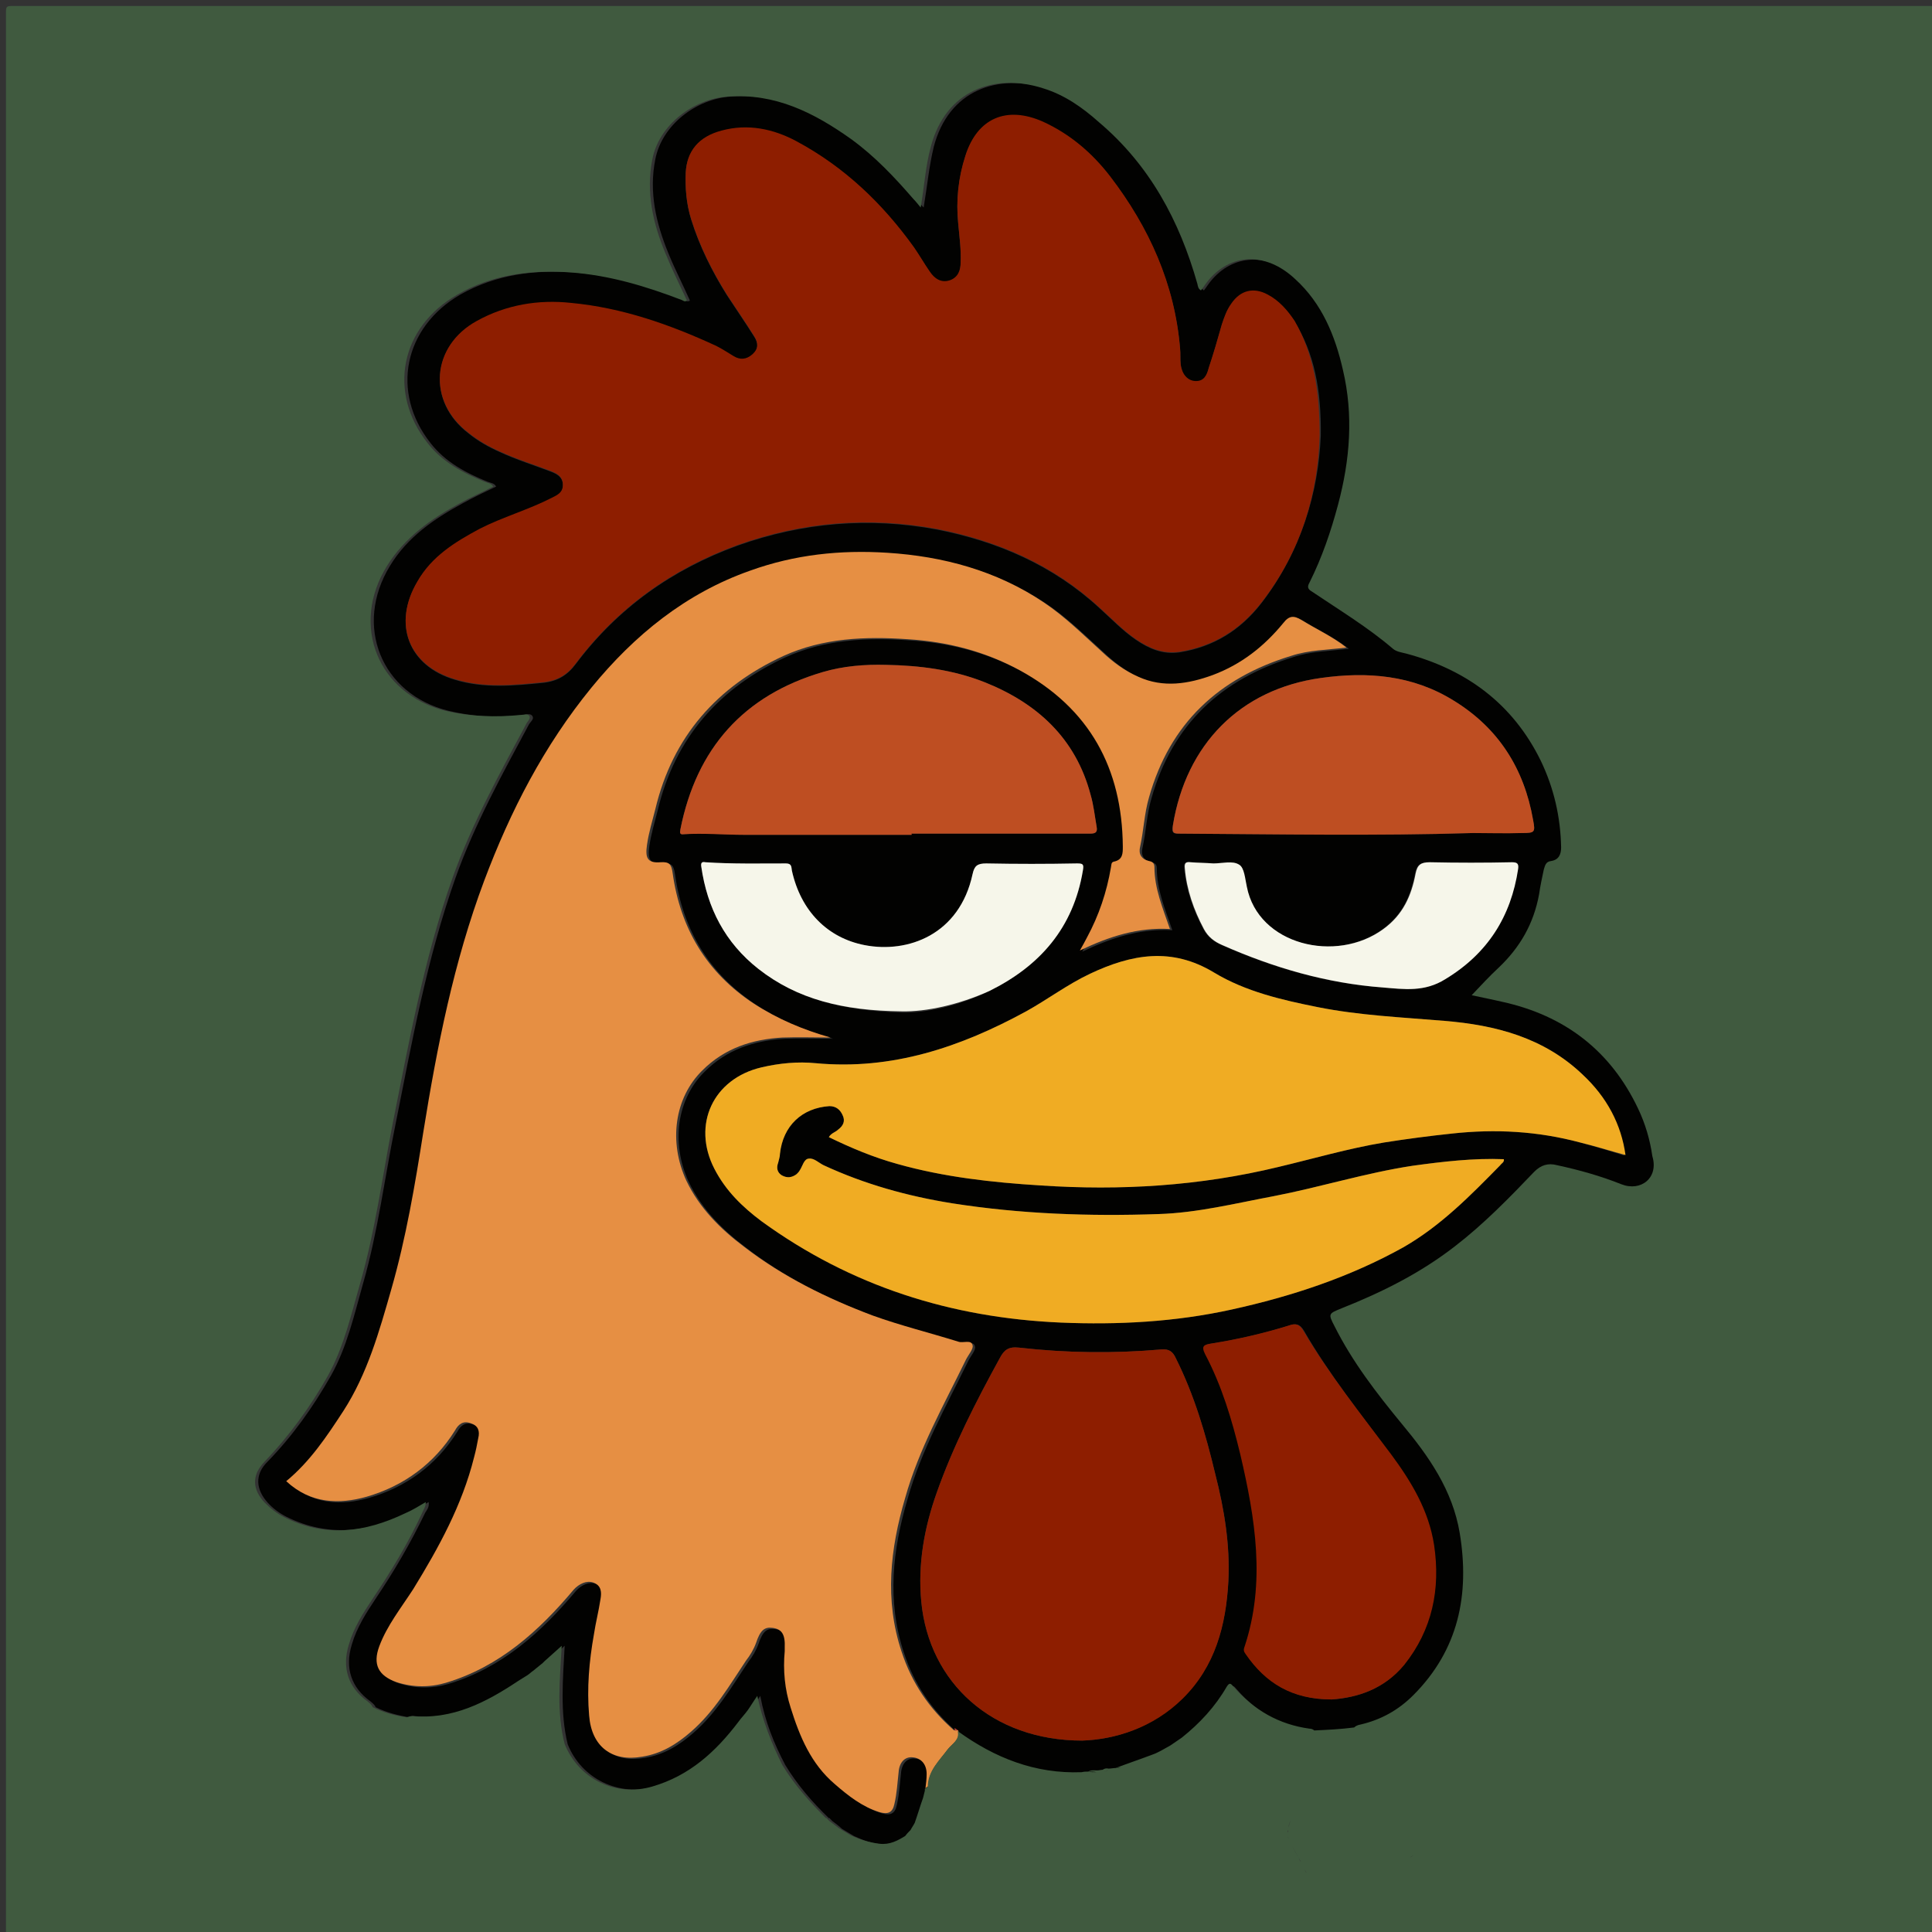
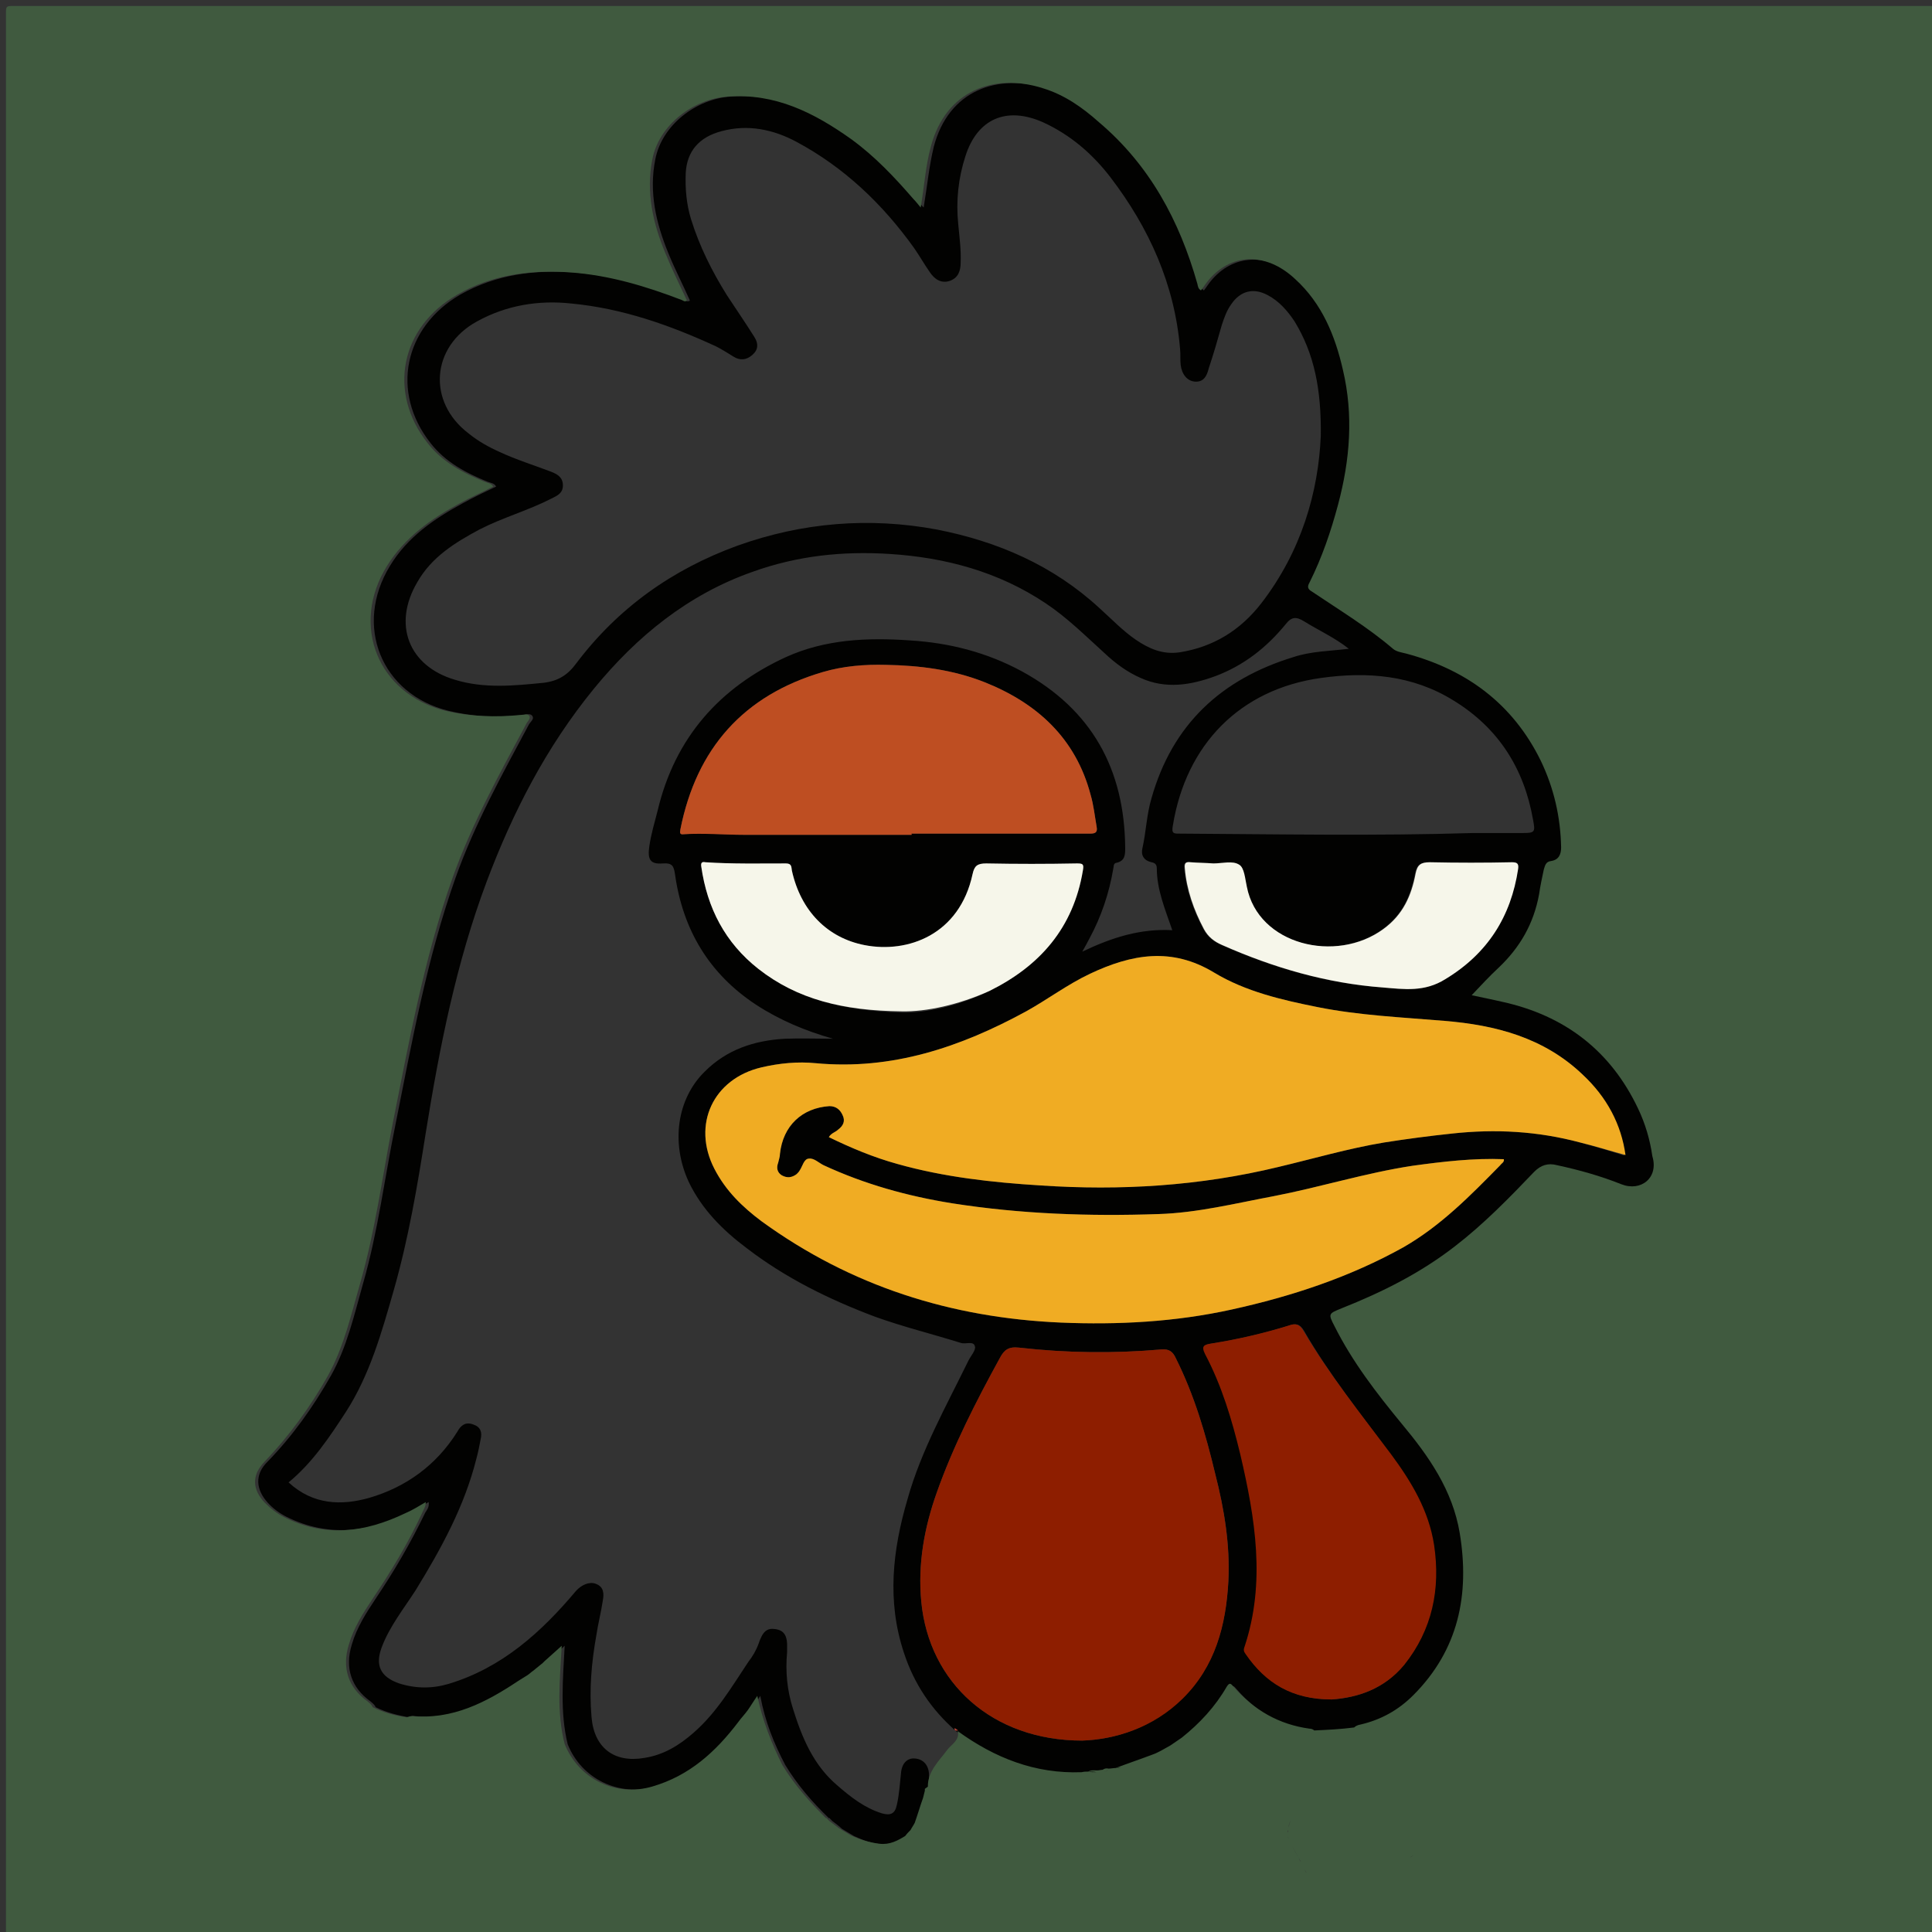
<svg xmlns="http://www.w3.org/2000/svg" version="1.1" id="Layer_2" x="0px" y="0px" viewBox="0 0 324 324" style="enable-background:new 0 0 324 324;" xml:space="preserve">
  <rect x="0" y="0" width="324" height="324" fill="#333333" stroke="none" />
  <style type="text/css">
	.st0{fill:#020201;}
	.st1{fill:#E68F43;}
	.st2{fill:#8E1E00;}
	.st3{fill:#F0AC23;}
	.st4{fill:#BE4E22;}
	.st5{fill:#F6F6EA;}
	.st6{fill:#B74437;}
	.st7{fill:#405A3F;}
</style>
  <g>
-     <path class="st0" d="M216.5,305.1C216.5,305.1,216.6,305.1,216.5,305.1C216.6,305.1,216.6,305.1,216.5,305.1   C216.6,305.1,216.5,305.1,216.5,305.1z" />
-     <path class="st0" d="M153,306.9C152.9,306.9,152.9,306.9,153,306.9C152.9,306.9,152.9,306.9,153,306.9L153,306.9z" />
    <path class="st0" d="M277.6,193.9c-0.4-2.8-1.2-5.5-2.4-8c-4.7-9.7-12.3-15.6-22.8-17.9c-1.7-0.4-3.3-0.7-5.1-1.1   c1.6-1.6,3-3.1,4.5-4.6c3.5-3.4,5.9-7.4,6.8-12.3c0.3-1.4,0.5-2.8,0.8-4.2c0.1-0.7,0.3-1.3,1.2-1.4c1.2-0.2,1.7-1.1,1.7-2.3   c-0.1-5.1-1.2-10-3.4-14.5c-4.7-9.5-12.5-15.2-22.6-18c-0.8-0.2-1.6-0.3-2.2-0.8c-4.2-3.7-8.9-6.6-13.6-9.6   c-0.7-0.4-0.8-0.8-0.4-1.5c2.2-4.1,3.6-8.6,4.8-13.1c2-7.5,2.6-15,0.8-22.6c-1.4-5.7-3.6-11.1-8-15.2c-4.9-4.5-10.9-4.3-14.7,0.4   c-0.4,0.5-0.7,1-1.1,1.5c-0.5-0.3-0.5-0.7-0.6-1.1c-3-10.6-8-19.8-16.5-27.1c-2.8-2.4-5.8-4.5-9.4-5.7c-8.1-2.5-16.3,0.3-18.8,9.8   c-0.8,3.3-1.1,6.6-1.7,10.2c-0.5-0.5-0.9-1-1.2-1.4c-3.1-3.7-6.5-7.2-10.5-10.1c-6.2-4.5-12.7-7.7-20.7-7.1   c-5.8,0.4-11.5,4.8-12.6,10.5c-1.1,5.5,0.1,10.7,2.2,15.8c1.1,2.7,2.4,5.2,3.6,7.9c-0.4,0.3-0.7,0-0.9-0.1   c-5.9-2.3-12-4.1-18.4-4.6c-6.7-0.5-13.2,0.3-19.2,3.7c-9.5,5.5-11.7,16.4-5,24.9c2.5,3.2,5.9,5,9.6,6.5c0.5,0.2,1.1,0.2,1.4,0.8   c-1.9,0.9-3.8,1.8-5.6,2.8c-4.8,2.6-9.3,5.7-12.2,10.5c-6.1,10-1.5,21.5,9.8,24.3c4.1,1,8.3,1.2,12.6,0.7c0.5-0.1,1.2-0.3,1.5,0.2   c0.3,0.5-0.3,0.9-0.6,1.4c-4.5,8.4-9.1,16.7-12.3,25.7c-4.8,13.5-7.3,27.5-10.1,41.5c-1.8,8.8-2.9,17.8-5.4,26.5   c-1.5,5.3-2.7,10.7-5.4,15.5c-3,5.3-6.5,10.2-10.7,14.5c-2.1,2.1-1.9,4.6,0.1,6.8c0.9,1,2,1.8,3.2,2.4c6.9,3.4,13.6,2.6,20.3-0.6   c1.2-0.6,2.2-1.2,3.5-1.9c0.1,0.9-0.3,1.3-0.6,1.8c-2.4,5-5.2,9.8-8.3,14.4c-1.6,2.4-3.2,4.9-4,7.7c-1.2,3.9-0.1,7.2,3.1,9.5   c0.5,0.4,0.8,0.7,0.9,1c1.8,0.9,3.8,1.4,5.7,1.7c0.2-0.2,0.5-0.3,0.9-0.2c6.8,0.6,12.4-2.3,17.8-5.9c0.5-0.4,1-0.7,1.6-1   c0.3-0.2,0.6-0.5,0.9-0.7l0,0c0.5-0.4,1.1-0.9,1.6-1.3c0.1-0.1,0.2-0.2,0.3-0.3c0.9-0.8,1.8-1.6,2.9-2.6   c-0.3,5.7-0.8,11.1,0.5,16.5c2.3,5.8,8.6,8.9,14.7,7.1c6.2-1.8,10.6-5.9,14.4-10.8c0.5-0.7,1-1.3,1.6-2c0.5-0.7,1-1.4,1.6-2.4   c0.8,4.3,2.3,8,4.2,11.6c2,3.3,4.5,6.2,7.3,8.9l0,0c0.1,0,0.2,0,0.2,0.1c0.1,0.1,0.3,0.3,0.4,0.4l0,0c0.5,0.4,1.1,0.8,1.6,1.3l0,0   c0.7,0.4,1.3,0.8,2,1.2l0,0c1.5,0.7,3.1,1.3,4.8,1.4c1.6,0.2,3-0.5,4.3-1.3c0,0,0,0,0,0c0.3-0.3,0.6-0.6,0.9-1   c0.2-0.4,0.5-0.8,0.7-1.2c0.5-1.4,0.9-2.8,1.4-4.2c0.1-0.4,0.2-0.8,0.3-1.2c0-0.1,0-0.2,0-0.3c0.1-0.8,0.2-1.6,0.2-2.4   c0-1.6-0.9-2.7-2.4-2.8c-1.3-0.1-2.2,0.9-2.3,2.5c-0.2,1.8-0.3,3.6-0.7,5.3c-0.3,1.5-1.1,1.8-2.5,1.4c-2.9-0.9-5.2-2.7-7.5-4.7   c-4-3.4-5.9-8-7.4-12.8c-1-3.1-1.3-6.3-1-9.5c0-0.2,0-0.4,0-0.6c0.1-2.2-0.5-3.1-2-3.3c-1.4-0.2-2.1,0.4-2.8,2.5   c-0.4,1.1-1,2.1-1.7,3c-2.8,4.2-5.3,8.5-9.2,11.9c-2.4,2.1-5,3.7-8.2,4.2c-5.1,0.9-8.5-1.7-8.9-6.9c-0.4-4.6,0-9.1,0.8-13.6   c0.3-2,0.8-3.9,1.1-5.9c0.2-1.1,0.2-2.3-1.2-2.8c-1.1-0.4-2.4,0.2-3.3,1.2c-5.8,6.9-12.4,12.9-21.4,15.6c-2.7,0.8-5.5,0.8-8.3-0.1   c-3.1-1.1-4-3-2.9-6c1.3-3.5,3.7-6.5,5.7-9.6c4.3-7,8.2-14.1,10.2-22.1c0.3-1.1,0.5-2.1,0.7-3.2c0.3-1.2,0-2.1-1.2-2.5   c-1.3-0.5-2.1,0.1-2.7,1.2c-3.5,5.6-8.6,9.3-14.8,11.1c-4.6,1.3-9.4,1.2-13.5-2.6c4-3.3,6.8-7.5,9.6-11.8c4-6.2,6-13.3,8-20.3   c2.5-8.7,4-17.6,5.4-26.5c2.3-14.3,5.1-28.5,10.2-42.1c4.4-11.7,10-22.6,18-32.4c7.2-8.8,15.8-15.8,26.6-19.6   c7.5-2.7,15.1-3.5,23-3c9.4,0.6,18.3,3,26.2,8.3c3.6,2.4,6.6,5.4,9.8,8.3c1.8,1.7,3.8,3.2,6.1,4.2c4.2,1.9,8.4,1.2,12.5-0.3   c4.8-1.8,8.6-4.8,11.8-8.7c1-1.3,1.8-1.3,3.1-0.5c2.4,1.5,5.1,2.7,7.5,4.6c-3.2,0.4-6.3,0.4-9.3,1.4c-12.1,3.7-20.3,11.3-23.8,23.7   c-0.8,2.7-0.9,5.6-1.5,8.3c-0.3,1.2,0.2,2.1,1.5,2.4c0.6,0.1,0.9,0.4,0.9,1c0,3.6,1.4,6.9,2.6,10.4c-5.3-0.3-10.1,1.2-15.1,3.6   c0.5-0.9,0.9-1.6,1.2-2.2c2-3.7,3.3-7.6,4-11.7c0.1-0.4,0-0.9,0.5-1c1.5-0.3,1.5-1.4,1.5-2.5c-0.1-13.2-5.6-23.2-17.3-29.6   c-5.9-3.2-12.2-4.8-18.8-5.2c-7.1-0.5-14.2-0.2-20.8,2.8c-11.1,5.1-18.6,13.5-21.5,25.7c-0.5,2-1.1,3.9-1.4,6   c-0.3,2.1,0,3.1,2.3,2.9c1.5-0.1,1.8,0.4,2,1.8c1.3,9.3,5.7,16.7,13.6,21.9c4,2.6,8.3,4.4,12.9,5.7c-2.7,0-5.4-0.1-8.1,0   c-5.1,0.3-9.7,1.8-13.4,5.5c-4.7,4.6-5.7,12-2.7,18.5c2.2,4.6,5.7,8.1,9.7,11.1c6.5,5,13.8,8.6,21.5,11.5c4.7,1.7,9.6,2.9,14.4,4.4   c0.8,0.3,2.2-0.4,2.4,0.6c0.2,0.6-0.7,1.6-1.1,2.4c-3.7,7.6-7.9,15-10.2,23.2c-2.5,8.5-3.5,17.1-0.6,25.8c1.7,5.2,4.6,9.5,8.7,13.1   c0.2,0.1,0.4,0.3,0.6,0.4l0,0c6.2,4.5,13,7.2,20.8,6.9c0.4,0,0.7,0,1.1-0.1c0.5-0.3,1-0.3,1.5-0.2c0.3,0,0.6-0.1,0.9-0.1   c0.3-0.2,0.7-0.3,1-0.2c0.4,0,0.8-0.1,1.2-0.1l0,0c2.1-0.8,4.2-1.5,6.3-2.3l0,0c0.2-0.1,0.4-0.2,0.7-0.3c0,0,0,0,0,0   c0.2-0.1,0.4-0.2,0.7-0.3c0,0,0,0,0,0c0.5-0.3,1.1-0.6,1.6-0.9c0,0,0,0,0,0c0.7-0.4,1.3-0.9,2-1.3c3-2.4,5.6-5.1,7.5-8.5   c0.5-0.8,0.7-0.6,1.2,0c3.4,3.9,7.5,6.3,12.7,7c0.3,0,0.6,0.2,0.8,0.3c2.2,0,4.4-0.2,6.7-0.5c0.1-0.2,0.5-0.4,1.1-0.5   c3.4-0.8,6.3-2.4,8.8-4.9c7.6-7.6,9.5-16.9,7.8-27.2c-1.2-7.1-5.2-12.8-9.7-18.3c-4.3-5.1-8.3-10.4-11.3-16.4c-1.1-2.1-1-2.1,1.2-3   c6.7-2.7,13.2-5.9,19-10.4c4.8-3.8,9-8.1,13.3-12.5c1.1-1.2,2.3-1.5,3.8-1.1c3.7,0.8,7.3,1.8,10.8,3.2   C275.2,199.9,278.2,197.5,277.6,193.9z M211.5,101.2c-3.5,4.5-8,7.3-13.7,8.2c-2.8,0.4-5.1-0.6-7.3-2.1c-2.2-1.5-4.1-3.5-6.1-5.3   c-7.8-7.2-17.1-11.2-27.3-13.2c-11.3-2.1-22.5-1.2-33.4,2.7c-11,4-20.1,10.5-27.1,19.8c-1.4,1.9-3,2.9-5.4,3.2   c-5,0.5-10,1-14.9-0.5c-7.8-2.3-10.5-9.3-6.3-16.4c2.4-4.2,6.3-6.6,10.4-8.8c3.9-2,8.2-3.2,12.1-5.2c1-0.5,1.9-0.9,1.9-2.2   c0-1.4-1-1.9-2-2.3c-2.9-1.1-5.8-2-8.6-3.3c-1.8-0.8-3.6-1.8-5.2-3.1c-7-5.3-6.3-14.6,1.4-18.8c4.9-2.7,10.3-3.6,15.8-3   c8.5,0.8,16.5,3.6,24.3,7.2c1,0.5,1.9,1.1,2.9,1.7c1.1,0.7,2.2,0.6,3.2-0.3c1-0.9,1-1.9,0.3-3c-1.5-2.4-3.1-4.7-4.6-7   c-2.5-4-4.6-8.2-6-12.7c-0.8-2.6-1-5.2-0.9-7.8c0.2-3.6,2.2-6,6-7c4.4-1.2,8.7-0.3,12.6,1.8c8,4.3,14.4,10.4,19.7,17.8   c0.9,1.3,1.7,2.7,2.6,4c0.8,1.2,1.9,2,3.4,1.5c1.4-0.5,1.8-1.7,1.8-3c0.1-2.2-0.2-4.3-0.4-6.5c-0.4-3.9,0-7.7,1.2-11.4   c2-6.3,6.9-8.4,13-5.7c4.6,2.1,8.3,5.3,11.3,9.2c6.5,8.5,10.8,18,11.7,28.8c0.1,0.9,0,1.8,0.1,2.7c0.2,1.6,1.1,2.7,2.4,2.8   c1.5,0.1,2-1,2.3-2.2c0.8-2.4,1.5-4.8,2.2-7.3c0.4-1.2,0.8-2.4,1.6-3.5c1.5-2.2,3.7-2.8,6.1-1.5c1.9,1,3.3,2.6,4.5,4.4   c3.3,5.4,4.5,11.4,4.4,19.2C221.1,82.4,218.3,92.4,211.5,101.2z M254.5,145.7c-1.2,8-5.1,14.2-12.2,18.5c-3.5,2.2-6.9,1.7-10.5,1.4   c-9.4-0.7-18.3-3.3-26.9-7.1c-1.4-0.6-2.4-1.4-3.1-2.7c-1.7-3.2-2.9-6.6-3.2-10.2c-0.1-0.9,0.2-1.1,1-1c1.3,0.1,2.5,0.1,3.8,0.2   c1.5,0,3.3-0.5,4.3,0.2c0.9,0.5,1,2.4,1.3,3.7c1.9,9.8,15,12.9,22.9,7.1c3.3-2.4,4.7-5.6,5.4-9.3c0.3-1.5,0.9-1.9,2.4-1.9   c4.6,0.1,9.2,0.1,13.8,0C254.5,144.6,254.7,144.9,254.5,145.7z M196.7,138.4c2.2-13.5,11.2-22.8,24.8-24.7   c7.8-1.1,15.4-0.5,22.3,3.8c7.5,4.6,11.8,11.4,13.3,20c0.4,2.1,0.3,2.2-1.9,2.2c-2.7,0-5.5,0-8.2,0c-16.3,0.5-32.7,0.2-49,0.1   C196.9,139.8,196.4,139.9,196.7,138.4z M114.7,139.9c-0.7,0.1-0.7-0.2-0.6-0.8c2.7-13.6,10.6-22.5,23.9-26.4c3.4-1,7-1.3,10.6-1.2   c5.6,0.1,11.2,0.8,16.5,2.9c8.8,3.5,15.3,9.4,17.8,18.9c0.5,1.7,0.7,3.6,1,5.3c0.2,1-0.2,1.2-1.1,1.2c-3.1,0-6.1,0-9.2,0   c-6.9,0-13.9,0-20.8,0c0,0.1,0,0.2,0,0.2c-9.4,0-18.7,0-28.1,0C121.4,140,118,139.6,114.7,139.9z M127.2,162.5   c-5.6-4.4-8.6-10.2-9.6-17.2c-0.1-0.7,0.2-0.8,0.7-0.7c4.5,0.3,9,0.2,13.5,0.2c1,0,0.9,0.6,1,1.2c1.5,6.8,6,11.3,12.2,12.5   c7.2,1.4,15.9-1.7,18.1-11.9c0.3-1.4,0.8-1.8,2.3-1.8c5.1,0.1,10.1,0.1,15.2,0c1,0,1.2,0.1,1,1.2c-1.6,9.6-7.2,16-15.7,20.2   c-5.1,2.5-10.6,3.7-14.7,3.6C141.4,169.5,133.8,167.6,127.2,162.5z M206,265.1c-0.4,7.4-2.2,14.3-7.7,19.7   c-5.1,5-11.3,6.9-16.8,7.1c-15.1,0-25.7-9.7-27-23.3c-0.6-6.3,0.5-12.4,2.6-18.3c2.8-7.9,6.6-15.3,10.6-22.6   c0.7-1.3,1.4-1.9,3.2-1.7c7.9,0.9,15.9,1,23.9,0.3c1.3-0.1,1.9,0.4,2.4,1.5c3.1,6.2,5,12.7,6.6,19.4C205.3,253,206.3,259,206,265.1   z M233.2,243.9c3.4,4.6,6.3,9.4,7.2,15.2c1.1,7.4-0.3,14.2-5,20.1c-3.3,4.1-7.8,5.5-12,5.8c-6.7,0-11.1-2.8-14.4-7.6   c-0.3-0.4-0.4-0.7-0.2-1.2c3.6-10.8,1.8-21.6-0.7-32.3c-1.4-5.8-3.1-11.5-5.9-16.8c-0.7-1.4-0.2-1.6,1.1-1.8   c4.4-0.7,8.7-1.7,12.9-3c1.1-0.4,1.8-0.3,2.5,0.9C222.9,230.5,228.2,237.1,233.2,243.9z M265,191.6c-7.1-1.9-14.2-2.3-21.5-1.5   c-3.8,0.4-7.6,0.9-11.4,1.5c-6,1-11.8,2.7-17.7,4.1c-13.2,3.2-26.5,4-39.9,3.1c-8.1-0.5-16.2-1.4-24-3.6c-4-1.1-7.8-2.7-11.5-4.5   c0.4-0.7,1.1-0.8,1.6-1.3c0.8-0.6,1.2-1.4,0.7-2.4c-0.4-0.9-1.1-1.5-2.2-1.5c-4.6,0.3-7.8,3.3-8.3,8c0,0.5-0.2,1-0.3,1.5   c-0.3,0.8-0.2,1.6,0.6,2.1c0.9,0.5,1.7,0.4,2.5-0.2c0.2-0.2,0.4-0.4,0.5-0.6c0.5-0.7,0.7-2,1.6-2c0.8-0.1,1.6,0.7,2.4,1.1   c6.9,3.2,14.1,5.2,21.6,6.4c11.5,1.8,23,2.2,34.6,1.8c6.5-0.2,12.9-1.8,19.3-3c7.8-1.5,15.4-3.9,23.3-5.1   c5.1-0.7,10.2-1.3,15.3-1.1c0.1,0.5-0.4,0.7-0.6,1c-5,5.1-10,10.2-16.3,13.8c-9,5-18.7,8.2-28.7,10.4c-9.5,2.1-19.1,2.6-28.7,2.2   c-18.4-0.8-35.2-6.1-50.2-17c-3.2-2.4-6-5.1-7.9-8.8c-3.8-7.4-0.2-15.1,7.9-17c3-0.7,6.1-1,9.1-0.7c12.8,1.2,24.3-2.7,35.3-8.7   c3.6-2,6.9-4.5,10.7-6.3c7-3.3,13.7-4.5,20.8-0.2c5.3,3.2,11.4,4.6,17.4,5.8c7,1.4,14.1,1.7,21.2,2.3c8.6,0.7,16.7,2.8,23.2,9   c4,3.9,6.4,8.5,7,13.6C270,193,267.5,192.3,265,191.6z" />
-     <path class="st1" d="M160.7,290.2c0.4,1.5-1,2.2-1.7,3.1c-1.4,1.9-3.3,3.6-3.3,6.2c0,0.1-0.3,0.2-0.5,0.4c0.1-0.8,0.2-1.6,0.2-2.4   c0-1.6-0.9-2.7-2.4-2.8c-1.3-0.1-2.2,0.9-2.3,2.5c-0.2,1.8-0.3,3.6-0.7,5.3c-0.3,1.5-1.1,1.8-2.5,1.4c-2.9-0.9-5.2-2.7-7.5-4.7   c-4-3.4-5.9-8-7.4-12.8c-1-3.1-1.3-6.3-1-9.5c0-0.2,0-0.4,0-0.6c0.1-2.2-0.5-3.1-2-3.3c-1.4-0.2-2.1,0.4-2.8,2.5   c-0.4,1.1-1,2.1-1.7,3c-2.8,4.2-5.3,8.5-9.2,11.9c-2.4,2.1-5,3.7-8.2,4.2c-5.1,0.9-8.5-1.7-8.9-6.9c-0.4-4.6,0-9.1,0.8-13.6   c0.3-2,0.8-3.9,1.1-5.9c0.2-1.1,0.2-2.3-1.2-2.8c-1.1-0.4-2.4,0.2-3.3,1.2c-5.8,6.9-12.4,12.9-21.4,15.6c-2.7,0.8-5.5,0.8-8.3-0.1   c-3.1-1.1-4-3-2.9-6c1.3-3.5,3.7-6.5,5.7-9.6c4.3-7,8.2-14.1,10.2-22.1c0.3-1.1,0.5-2.1,0.7-3.2c0.3-1.2,0-2.1-1.2-2.5   c-1.3-0.5-2.1,0.1-2.7,1.2c-3.5,5.6-8.6,9.3-14.8,11.1c-4.6,1.3-9.4,1.2-13.5-2.6c4-3.3,6.8-7.5,9.6-11.8c4-6.2,6-13.3,8-20.3   c2.5-8.7,4-17.6,5.4-26.5c2.3-14.3,5.1-28.5,10.2-42.1c4.4-11.7,10-22.6,18-32.4c7.2-8.8,15.8-15.8,26.6-19.6   c7.5-2.7,15.1-3.5,23-3c9.4,0.6,18.3,3,26.2,8.3c3.6,2.4,6.6,5.4,9.8,8.3c1.8,1.7,3.8,3.2,6.1,4.2c4.2,1.9,8.4,1.2,12.5-0.3   c4.8-1.8,8.6-4.8,11.8-8.7c1-1.3,1.8-1.3,3.1-0.5c2.4,1.5,5.1,2.7,7.5,4.6c-3.2,0.4-6.3,0.4-9.3,1.4c-12.1,3.7-20.3,11.3-23.8,23.7   c-0.8,2.7-0.9,5.6-1.5,8.3c-0.3,1.2,0.2,2.1,1.5,2.4c0.6,0.1,0.9,0.4,0.9,1c0,3.6,1.4,6.9,2.6,10.4c-5.3-0.3-10.1,1.2-15.1,3.6   c0.5-0.9,0.9-1.6,1.2-2.2c2-3.7,3.3-7.6,4-11.7c0.1-0.4,0-0.9,0.5-1c1.5-0.3,1.5-1.4,1.5-2.5c-0.1-13.2-5.6-23.2-17.3-29.6   c-5.9-3.2-12.2-4.8-18.8-5.2c-7.1-0.5-14.2-0.2-20.8,2.8c-11.1,5.1-18.6,13.5-21.5,25.7c-0.5,2-1.1,3.9-1.4,6   c-0.3,2.1,0,3.1,2.3,2.9c1.5-0.1,1.8,0.4,2,1.8c1.3,9.3,5.7,16.7,13.6,21.9c4,2.6,8.3,4.4,12.9,5.7c-2.7,0-5.4-0.1-8.1,0   c-5.1,0.3-9.7,1.8-13.4,5.5c-4.7,4.6-5.7,12-2.7,18.5c2.2,4.6,5.7,8.1,9.7,11.1c6.5,5,13.8,8.6,21.5,11.5c4.7,1.7,9.6,2.9,14.4,4.4   c0.8,0.3,2.2-0.4,2.4,0.6c0.2,0.6-0.7,1.6-1.1,2.4c-3.7,7.6-7.9,15-10.2,23.2c-2.5,8.5-3.5,17.1-0.6,25.8c1.7,5.2,4.6,9.5,8.7,13.1   C160,290.3,160.5,290.1,160.7,290.2L160.7,290.2z" />
-     <path class="st2" d="M221.3,72.9c-0.2,9.5-3,19.5-9.8,28.2c-3.5,4.5-8,7.3-13.7,8.2c-2.8,0.4-5.1-0.6-7.3-2.1   c-2.2-1.5-4.1-3.5-6.1-5.3c-7.8-7.2-17.1-11.2-27.3-13.2c-11.3-2.1-22.5-1.2-33.4,2.7c-11,4-20.1,10.5-27.1,19.8   c-1.4,1.9-3,2.9-5.4,3.2c-5,0.5-10,1-14.9-0.5c-7.8-2.3-10.5-9.3-6.3-16.4c2.4-4.2,6.3-6.6,10.4-8.8c3.9-2,8.2-3.2,12.1-5.2   c1-0.5,1.9-0.9,1.9-2.2c0-1.4-1-1.9-2-2.3c-2.9-1.1-5.8-2-8.6-3.3c-1.8-0.8-3.6-1.8-5.2-3.1c-7-5.3-6.3-14.6,1.4-18.8   c4.9-2.7,10.3-3.6,15.8-3c8.5,0.8,16.5,3.6,24.3,7.2c1,0.5,1.9,1.1,2.9,1.7c1.1,0.7,2.2,0.6,3.2-0.3c1-0.9,1-1.9,0.3-3   c-1.5-2.4-3.1-4.7-4.6-7c-2.5-4-4.6-8.2-6-12.7c-0.8-2.6-1-5.2-0.9-7.8c0.2-3.6,2.2-6,6-7c4.4-1.2,8.7-0.3,12.6,1.8   c8,4.3,14.4,10.4,19.7,17.8c0.9,1.3,1.7,2.7,2.6,4c0.8,1.2,1.9,2,3.4,1.5c1.4-0.5,1.8-1.7,1.8-3c0.1-2.2-0.2-4.3-0.4-6.5   c-0.4-3.9,0-7.7,1.2-11.4c2-6.3,6.9-8.4,13-5.7c4.6,2.1,8.3,5.3,11.3,9.2c6.5,8.5,10.8,18,11.7,28.8c0.1,0.9,0,1.8,0.1,2.7   c0.2,1.6,1.1,2.7,2.4,2.8c1.5,0.1,2-1,2.3-2.2c0.8-2.4,1.5-4.8,2.2-7.3c0.4-1.2,0.8-2.4,1.6-3.5c1.5-2.2,3.7-2.8,6.1-1.5   c1.9,1,3.3,2.6,4.5,4.4C220.2,59.2,221.3,65.2,221.3,72.9z" />
    <path class="st3" d="M272.6,193.7c-2.6-0.7-5.1-1.5-7.6-2.1c-7.1-1.9-14.2-2.3-21.5-1.5c-3.8,0.4-7.6,0.9-11.4,1.5   c-6,1-11.8,2.7-17.7,4.1c-13.2,3.2-26.5,4-39.9,3.1c-8.1-0.5-16.2-1.4-24-3.6c-4-1.1-7.8-2.7-11.5-4.5c0.4-0.7,1.1-0.8,1.6-1.3   c0.8-0.6,1.2-1.4,0.7-2.4c-0.4-0.9-1.1-1.5-2.2-1.5c-4.6,0.3-7.8,3.3-8.3,8c0,0.5-0.2,1-0.3,1.5c-0.3,0.8-0.2,1.6,0.6,2.1   c0.9,0.5,1.7,0.4,2.5-0.2c0.2-0.2,0.4-0.4,0.5-0.6c0.5-0.7,0.7-2,1.6-2c0.8-0.1,1.6,0.7,2.4,1.1c6.9,3.2,14.1,5.2,21.6,6.4   c11.5,1.8,23,2.2,34.6,1.8c6.5-0.2,12.9-1.8,19.3-3c7.8-1.5,15.4-3.9,23.3-5.1c5.1-0.7,10.2-1.3,15.3-1.1c0.1,0.5-0.4,0.7-0.6,1   c-5,5.1-10,10.2-16.3,13.8c-9,5-18.7,8.2-28.7,10.4c-9.5,2.1-19.1,2.6-28.7,2.2c-18.4-0.8-35.2-6.1-50.2-17c-3.2-2.4-6-5.1-7.9-8.8   c-3.8-7.4-0.2-15.1,7.9-17c3-0.7,6.1-1,9.1-0.7c12.8,1.2,24.3-2.7,35.3-8.7c3.6-2,6.9-4.5,10.7-6.3c7-3.3,13.7-4.5,20.8-0.2   c5.3,3.2,11.4,4.6,17.4,5.8c7,1.4,14.1,1.7,21.2,2.3c8.6,0.7,16.7,2.8,23.2,9C269.5,184,271.9,188.6,272.6,193.7z" />
    <path class="st2" d="M181.5,291.9c-15.1,0-25.7-9.7-27-23.3c-0.6-6.3,0.5-12.4,2.6-18.3c2.8-7.9,6.6-15.3,10.6-22.6   c0.7-1.3,1.4-1.9,3.2-1.7c7.9,0.9,15.9,1,23.9,0.3c1.3-0.1,1.9,0.4,2.4,1.5c3.1,6.2,5,12.7,6.6,19.4c1.5,5.9,2.5,11.9,2.2,18   c-0.4,7.4-2.2,14.3-7.7,19.7C193.3,289.8,187,291.7,181.5,291.9z" />
    <path class="st4" d="M152.9,140c-9.4,0-18.7,0-28.1,0c-3.4,0-6.8-0.3-10.1-0.1c-0.7,0.1-0.7-0.2-0.6-0.8   c2.7-13.6,10.6-22.5,23.9-26.4c3.4-1,7-1.3,10.6-1.2c5.6,0.1,11.2,0.8,16.5,2.9c8.8,3.5,15.3,9.4,17.8,18.9c0.5,1.7,0.7,3.6,1,5.3   c0.2,1-0.2,1.2-1.1,1.2c-3.1,0-6.1,0-9.2,0c-6.9,0-13.9,0-20.8,0C152.9,139.8,152.9,139.9,152.9,140z" />
    <path class="st2" d="M223.3,285c-6.7,0-11.1-2.8-14.4-7.6c-0.3-0.4-0.4-0.7-0.2-1.2c3.6-10.8,1.8-21.6-0.7-32.3   c-1.4-5.8-3.1-11.5-5.9-16.8c-0.7-1.4-0.2-1.6,1.1-1.8c4.4-0.7,8.7-1.7,12.9-3c1.1-0.4,1.8-0.3,2.5,0.9c4.3,7.3,9.6,13.9,14.7,20.7   c3.4,4.6,6.3,9.4,7.2,15.2c1.1,7.4-0.3,14.2-5,20.1C232.1,283.3,227.6,284.7,223.3,285z" />
-     <path class="st4" d="M247,139.7c-16.3,0.5-32.7,0.2-49,0.1c-1.1,0-1.5,0-1.3-1.4c2.2-13.5,11.2-22.8,24.8-24.7   c7.8-1.1,15.4-0.5,22.3,3.8c7.5,4.6,11.8,11.4,13.3,20c0.4,2.1,0.3,2.2-1.9,2.2C252.5,139.8,249.7,139.7,247,139.7z" />
    <path class="st5" d="M151.2,169.6c-9.8-0.1-17.5-2-24-7.1c-5.6-4.4-8.6-10.2-9.6-17.2c-0.1-0.7,0.2-0.8,0.7-0.7   c4.5,0.3,9,0.2,13.5,0.2c1,0,0.9,0.6,1,1.2c1.5,6.8,6,11.3,12.2,12.5c7.2,1.4,15.9-1.7,18.1-11.9c0.3-1.4,0.8-1.8,2.3-1.8   c5.1,0.1,10.1,0.1,15.2,0c1,0,1.2,0.1,1,1.2c-1.6,9.6-7.2,16-15.7,20.2C160.8,168.5,155.3,169.7,151.2,169.6z" />
    <path class="st5" d="M203.5,144.8c1.5,0,3.2-0.5,4.3,0.2c0.9,0.5,1,2.4,1.3,3.7c1.9,9.8,15,12.9,22.9,7.1c3.3-2.4,4.7-5.6,5.4-9.3   c0.3-1.5,0.9-1.9,2.4-1.9c4.6,0.1,9.2,0.1,13.8,0c0.9,0,1.1,0.3,1,1.1c-1.2,8-5.1,14.2-12.2,18.5c-3.5,2.2-6.9,1.7-10.5,1.4   c-9.4-0.7-18.3-3.3-26.9-7.1c-1.4-0.6-2.4-1.4-3.1-2.7c-1.7-3.2-2.9-6.6-3.2-10.2c-0.1-0.9,0.2-1.1,1-1   C200.9,144.7,202.2,144.7,203.5,144.8z" />
    <path class="st6" d="M160.7,290.2c-0.3,0-0.7,0.2-0.6-0.4C160.3,289.9,160.5,290.1,160.7,290.2z" />
    <path class="st7" d="M326,2.1c0-0.9-0.2-1.1-1.1-1.1C217.3,1,109.7,1,2.1,1C1.1,1,1,1.1,1,2.1c0,107.6,0,215.2,0,322.8   c0,0.9,0.2,1.1,1.1,1.1c12.5,0,25.1,0,37.6,0c1.8,0,3.6,0,5.4,0c59.8,0,119.5,0,179.3,0c1.7,0,3.4,0,5.1,0c31.7,0,63.5,0,95.2,0   c0.9,0,1.3,0,1.3-1.1C326,217.3,326,109.7,326,2.1z M63,286.2C63,286.2,63,286.2,63,286.2C63,286.2,63,286.2,63,286.2z M63,286.5   C63,286.5,63,286.5,63,286.5C63,286.5,63,286.5,63,286.5z M63,286.4C63,286.4,63,286.4,63,286.4C63,286.4,63,286.4,63,286.4z    M62.6,287.2C62.6,287.2,62.6,287.2,62.6,287.2C62.6,287.2,62.6,287.2,62.6,287.2z M62.7,287C62.7,287,62.8,287,62.7,287   C62.8,287,62.7,287,62.7,287z M62.8,286.9C62.8,286.9,62.8,286.8,62.8,286.9C62.8,286.8,62.8,286.9,62.8,286.9z M62.9,286.7   C62.9,286.7,62.9,286.7,62.9,286.7C62.9,286.7,62.9,286.7,62.9,286.7z M153,306.9L153,306.9c0.2,0,0.3-0.1,0.5-0.1   C153.3,306.8,153.1,306.9,153,306.9z M185.1,297.1c0,0,0.1,0,0.1,0C185.2,297.1,185.1,297.1,185.1,297.1z M188.1,296.4   c-0.3,0-0.6,0.1-0.9,0.1c0,0,0,0,0,0C187.5,296.4,187.8,296.4,188.1,296.4c0.6-0.1,1.1-0.2,1.7-0.3   C189.2,296.2,188.7,296.3,188.1,296.4z M194.5,293.8c0.1,0,0.1,0,0.2-0.1C194.6,293.8,194.5,293.8,194.5,293.8z M194.8,293.5   C194.8,293.5,194.8,293.5,194.8,293.5c0,0.1-0.1,0.1-0.1,0.2C194.8,293.7,194.8,293.6,194.8,293.5z M232.3,312.4   c1.2,0.1,2.4-0.1,3.6-0.6c0,0,0,0,0,0C234.7,312.3,233.5,312.5,232.3,312.4z M237.1,311.1C237.1,311.1,237.1,311.1,237.1,311.1   c-0.2,0.1-0.4,0.3-0.6,0.4C236.7,311.3,236.9,311.2,237.1,311.1z M237.1,311.1c-0.1-0.1-0.2-0.1-0.3-0.1   C236.9,311,237,311,237.1,311.1L237.1,311.1z M236.5,311.5C236.5,311.5,236.5,311.5,236.5,311.5c-0.2,0.1-0.4,0.2-0.7,0.3   C236.1,311.7,236.3,311.6,236.5,311.5z M227.1,290.1C227.1,290.1,227.2,290.1,227.1,290.1C227.2,290.1,227.1,290.1,227.1,290.1z    M227.2,290.2C227.2,290.3,227.2,290.3,227.2,290.2C227.2,290.3,227.2,290.3,227.2,290.2z M227.2,290.4   C227.3,290.4,227.3,290.4,227.2,290.4C227.3,290.4,227.3,290.4,227.2,290.4z M227.3,290.6C227.3,290.6,227.4,290.6,227.3,290.6   C227.4,290.6,227.3,290.6,227.3,290.6z M227.4,290.8C227.5,290.8,227.5,290.8,227.4,290.8C227.5,290.8,227.5,290.8,227.4,290.8z    M221,290.7C221.1,290.7,221.1,290.7,221,290.7C221.1,290.7,221.1,290.7,221,290.7z M220.1,316.1   C220.1,316.1,220.1,316.1,220.1,316.1c0.1,0.2,0.2,0.4,0.3,0.6C220.3,316.5,220.2,316.3,220.1,316.1z M216.6,305.1   c0.2-0.2,0.4-0.4,0.6-0.6c0,0,0,0,0,0C217,304.7,216.8,304.9,216.6,305.1c-0.3,0.4-0.4,0.9-0.5,1.4   C216.1,306,216.3,305.5,216.6,305.1z M216,306.9c0,0.1,0,0.3,0,0.4C215.9,307.2,215.9,307.1,216,306.9z M216,307.5   c0,0.1,0,0.2,0,0.3C216,307.7,216,307.6,216,307.5z M216,307.9c0,0.1,0,0.2,0.1,0.4C216,308.2,216,308.1,216,307.9z M216,306.9   c0-0.1,0-0.3,0.1-0.4C216,306.6,216,306.7,216,306.9z M216.2,308.8c0.1,0.2,0.2,0.4,0.3,0.6C216.5,309.2,216.3,309,216.2,308.8   C216.2,308.8,216.2,308.8,216.2,308.8z M216.6,309.4c0.4,0.7,0.8,1.5,1.2,2.2C217.4,310.9,217,310.2,216.6,309.4   C216.6,309.4,216.6,309.4,216.6,309.4z M217.8,311.6c0.1,0.2,0.2,0.4,0.4,0.6C218,312.1,217.9,311.9,217.8,311.6   C217.8,311.6,217.8,311.6,217.8,311.6z M218.1,312.3c0.1,0.2,0.2,0.4,0.3,0.6C218.4,312.7,218.2,312.5,218.1,312.3   C218.1,312.3,218.1,312.3,218.1,312.3z M218.5,312.9c0.1,0.2,0.2,0.4,0.3,0.6C218.7,313.3,218.6,313.1,218.5,312.9   C218.5,312.9,218.5,312.9,218.5,312.9z M218.8,313.5c0.1,0.2,0.2,0.4,0.3,0.6C219,314,218.9,313.8,218.8,313.5   C218.8,313.5,218.8,313.5,218.8,313.5z M219.1,314.2c0.1,0.2,0.2,0.4,0.4,0.6C219.3,314.6,219.2,314.4,219.1,314.2   C219.1,314.2,219.1,314.2,219.1,314.2z M219.4,314.8c0.1,0.2,0.2,0.4,0.3,0.6C219.7,315.2,219.5,315,219.4,314.8   C219.4,314.8,219.4,314.8,219.4,314.8z M219.7,315.4c0.1,0.2,0.2,0.4,0.3,0.6C220,315.9,219.9,315.6,219.7,315.4   C219.7,315.4,219.7,315.4,219.7,315.4z M217.7,304.3c0.8-0.2,1.4,0,1.9,0.4C219.1,304.2,218.5,304,217.7,304.3z M220.4,316.7   C220.4,316.7,220.4,316.7,220.4,316.7c0.1,0.2,0.2,0.4,0.3,0.6C220.6,317.1,220.5,316.9,220.4,316.7z M233.3,317.3   c0.2,0,0.4,0,0.6,0C233.7,317.3,233.5,317.3,233.3,317.3z M271.9,198.6c-3.5-1.4-7.1-2.4-10.8-3.2c-1.5-0.4-2.7,0-3.8,1.1   c-4.2,4.4-8.5,8.8-13.3,12.5c-5.8,4.5-12.2,7.7-19,10.4c-2.2,0.9-2.3,0.9-1.2,3c3,6,7.1,11.3,11.3,16.4c4.5,5.4,8.5,11.1,9.7,18.3   c1.7,10.3-0.2,19.6-7.8,27.2c-2.5,2.5-5.4,4.1-8.8,4.9c-0.6,0.1-0.9,0.3-1.1,0.5h0c-2.3,0.3-4.5,0.4-6.7,0.5c0,0,0,0,0,0   c-0.2-0.2-0.5-0.3-0.8-0.3c-5.1-0.7-9.3-3.1-12.7-7c-0.5-0.6-0.7-0.8-1.2,0c-1.9,3.3-4.5,6.1-7.5,8.5c0,0,0,0,0,0   c-0.6,0.4-1.3,0.9-1.9,1.3c0,0,0,0,0,0l0,0v0l0,0c-0.5,0.3-1.1,0.6-1.6,0.9c0,0,0,0,0,0l0,0c0,0,0,0,0,0c-0.2,0.1-0.4,0.2-0.6,0.3   c0,0,0,0,0,0c-0.2,0.1-0.4,0.2-0.7,0.3c0,0,0,0,0,0c-2.1,0.8-4.2,1.5-6.3,2.3c0,0,0,0,0,0c-0.4,0-0.8,0.1-1.2,0.1   c-0.4-0.1-0.7,0-1,0.2c0.3,0,0.7,0,1,0c0,0,0,0,0,0c0,0,0,0,0,0c-0.2,0.2-0.4,0.3-0.7,0.3c0.2,0,0.5-0.1,0.7-0.3c-0.3,0-0.7,0-1,0   c-0.3,0-0.6,0.1-0.9,0.1c-0.5,0-1-0.1-1.5,0.2c0.5,0,1,0,1.4,0.1l0,0c0,0,0,0,0,0c-0.4,0.2-0.8,0.3-1.2,0.4c-0.2,0-0.4,0-0.6-0.1   c0.2,0.1,0.4,0.1,0.6,0.1c0.4,0,0.8-0.1,1.2-0.4c-0.5,0-1,0-1.4-0.1c-0.4,0-0.7,0-1.1,0.1c-7.8,0.3-14.6-2.4-20.8-6.9   c0.4,1.5-1,2.2-1.7,3.1c-1.4,1.9-3.3,3.6-3.3,6.2c0,0.1-0.3,0.2-0.5,0.4c0,0.1,0,0.2,0,0.3c-0.1,0.4-0.2,0.8-0.3,1.2   c-0.5,1.4-0.9,2.8-1.4,4.2c-0.2,0.4-0.5,0.8-0.7,1.2c-0.3,0.3-0.6,0.6-0.9,1c-1.3,0.8-2.6,1.5-4.3,1.3c-1.7-0.2-3.3-0.7-4.8-1.4   c0,0,0,0,0,0c-0.7-0.4-1.3-0.8-2-1.2c0,0,0,0,0,0c-0.5-0.4-1.1-0.8-1.6-1.2l0,0c-0.1-0.1-0.3-0.3-0.4-0.4c0-0.1-0.1-0.1-0.2-0.1   c0,0,0,0,0,0c-2.7-2.7-5.3-5.6-7.3-8.9c-1.8-3.6-3.3-7.4-4.2-11.6c-0.7,1-1.1,1.7-1.6,2.4c-0.5,0.7-1.1,1.3-1.6,2   c-3.8,5-8.2,9-14.4,10.8c-6.1,1.8-12.3-1.2-14.7-7.1c-1.4-5.4-0.8-10.8-0.5-16.5c-1.1,1-2,1.8-2.9,2.6c-0.1,0.1-0.2,0.2-0.3,0.3   c-0.5,0.4-1.1,0.9-1.6,1.3c0,0,0,0,0,0c-0.3,0.2-0.6,0.5-0.9,0.7c-0.5,0.3-1.1,0.7-1.6,1c-5.4,3.6-11,6.5-17.8,5.9   c-0.4,0-0.6,0.1-0.9,0.2l0,0c-2-0.3-3.9-0.8-5.7-1.7c-0.1-0.3-0.4-0.6-0.9-1c-3.2-2.3-4.3-5.6-3.1-9.5c0.8-2.8,2.4-5.3,4-7.7   c3.1-4.6,6-9.4,8.3-14.4c0.2-0.5,0.6-1,0.6-1.8c-1.2,0.7-2.3,1.4-3.5,1.9c-6.7,3.2-13.4,4.1-20.3,0.6c-1.2-0.6-2.2-1.4-3.2-2.4   c-2.1-2.2-2.2-4.6-0.1-6.8c4.2-4.4,7.7-9.2,10.7-14.5c2.7-4.9,3.9-10.3,5.4-15.5c2.5-8.7,3.7-17.7,5.4-26.5   c2.8-14,5.3-28,10.1-41.5c3.2-9,7.8-17.3,12.3-25.7c0.2-0.5,0.8-0.9,0.6-1.4c-0.3-0.5-1-0.2-1.5-0.2c-4.2,0.4-8.4,0.3-12.6-0.7   c-11.3-2.8-16-14.3-9.8-24.3c3-4.8,7.4-7.9,12.2-10.5c1.8-1,3.7-1.8,5.6-2.8c-0.3-0.6-1-0.6-1.4-0.8c-3.7-1.5-7.1-3.3-9.6-6.5   c-6.7-8.5-4.6-19.4,5-24.9c5.9-3.4,12.5-4.2,19.2-3.7c6.4,0.5,12.4,2.3,18.4,4.6c0.3,0.1,0.5,0.4,0.9,0.1c-1.2-2.6-2.5-5.2-3.6-7.9   c-2.1-5-3.3-10.3-2.2-15.8c1.1-5.7,6.8-10.1,12.6-10.5c8-0.6,14.5,2.7,20.7,7.1c4,2.9,7.3,6.4,10.5,10.1c0.4,0.4,0.7,0.8,1.2,1.4   c0.6-3.5,0.8-6.9,1.7-10.2c2.5-9.5,10.7-12.4,18.8-9.8c3.6,1.1,6.6,3.2,9.4,5.7c8.5,7.2,13.5,16.5,16.5,27.1   c0.1,0.4,0.1,0.8,0.6,1.1c0.4-0.5,0.7-1,1.1-1.5c3.8-4.8,9.8-5,14.7-0.4c4.5,4.1,6.7,9.5,8,15.2c1.8,7.6,1.2,15.1-0.8,22.6   c-1.2,4.5-2.7,8.9-4.8,13.1c-0.4,0.7-0.3,1.1,0.4,1.5c4.6,3.1,9.4,6,13.6,9.6c0.6,0.5,1.4,0.6,2.2,0.8c10.1,2.7,17.9,8.4,22.6,18   c2.2,4.6,3.3,9.4,3.4,14.5c0,1.2-0.4,2.1-1.7,2.3c-0.9,0.1-1,0.8-1.2,1.4c-0.3,1.4-0.6,2.8-0.8,4.2c-0.9,4.9-3.2,8.9-6.8,12.3   c-1.5,1.4-2.9,2.9-4.5,4.6c1.8,0.4,3.4,0.7,5.1,1.1c10.5,2.3,18.2,8.2,22.8,17.9c1.2,2.5,2,5.2,2.4,8   C278.2,197.5,275.2,199.9,271.9,198.6z" />
  </g>
</svg>